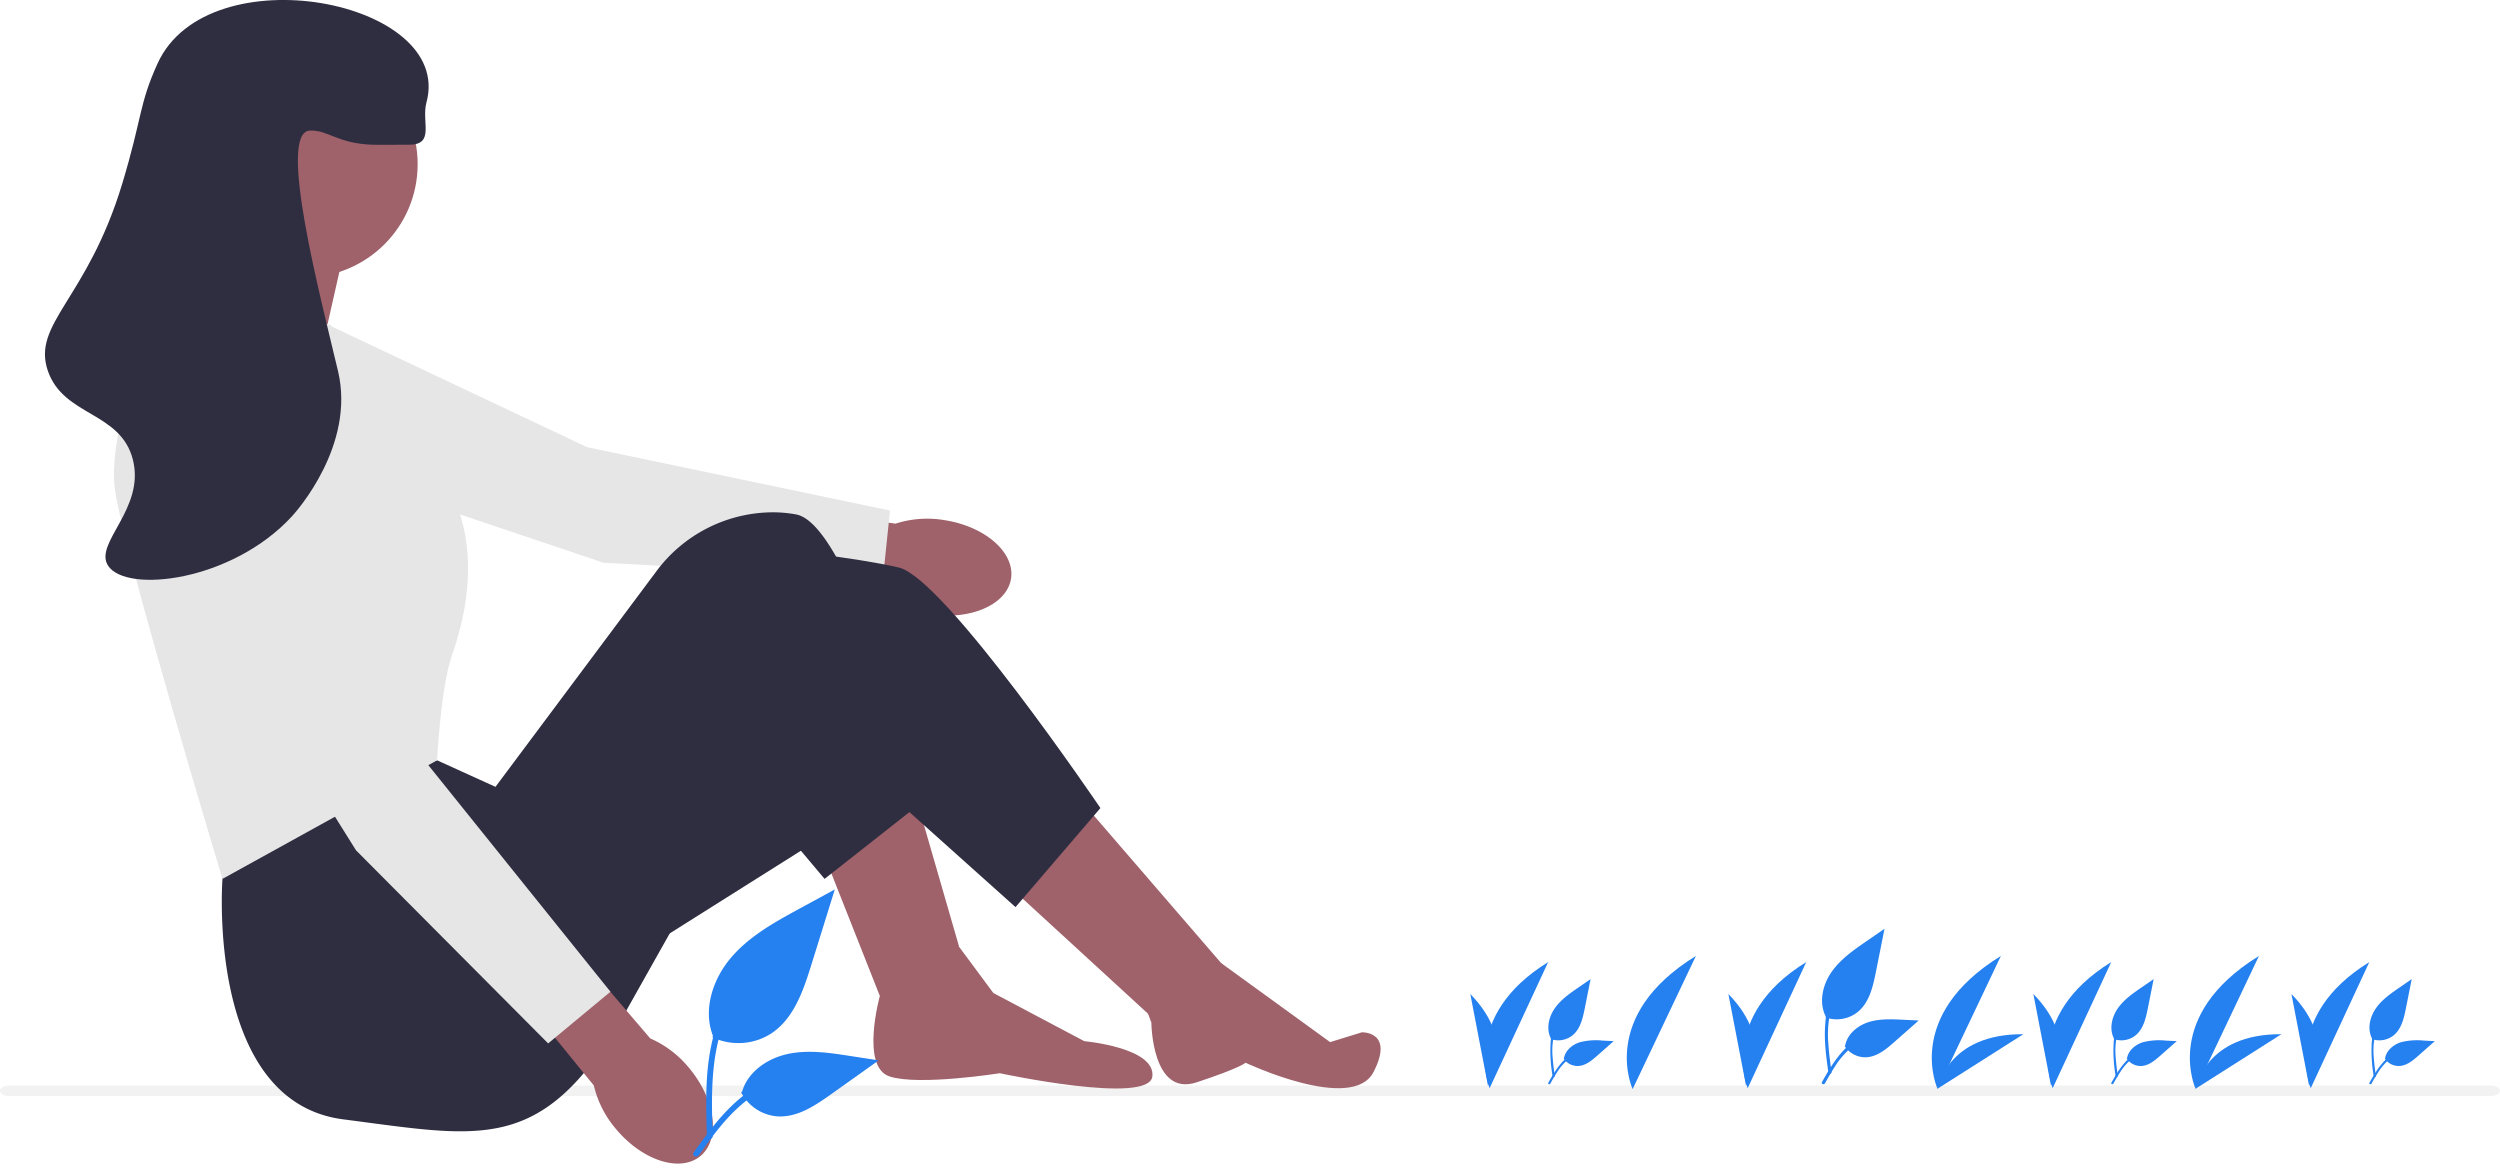
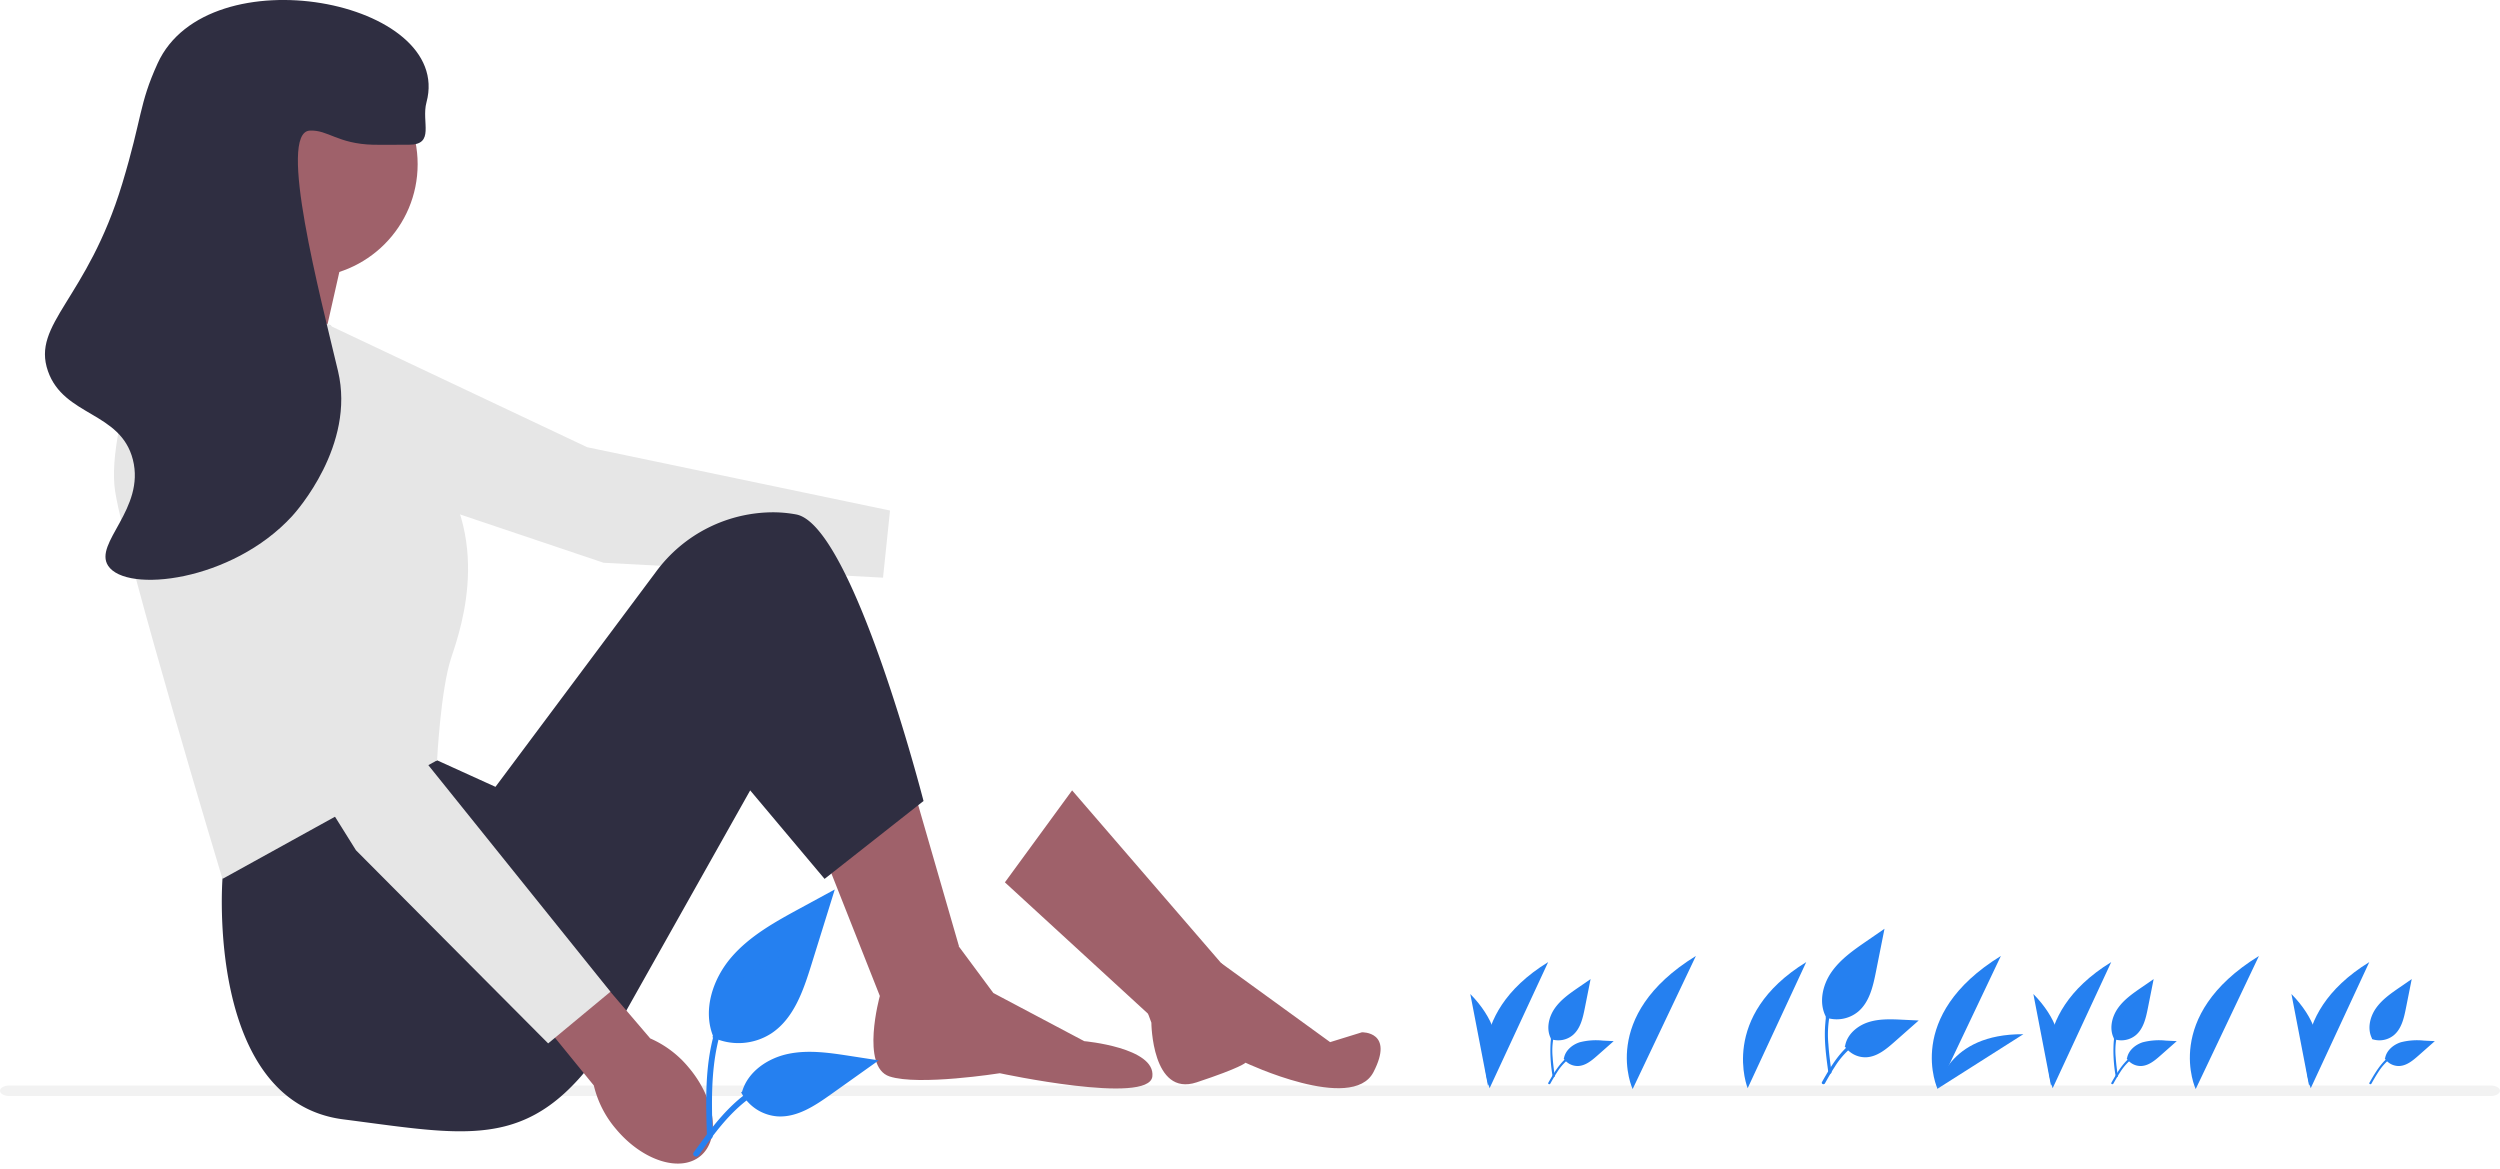
<svg xmlns="http://www.w3.org/2000/svg" role="img" viewBox="0 0 800.712 374.336" height="374.336" width="800.712">
  <g transform="translate(-1027.763 -610.009)">
    <path fill="#f2f2f2" transform="translate(286.031 226.2)" d="M744.584,734.841h795.006c1.592-.032,2.853-.774,2.853-1.679s-1.261-1.647-2.853-1.679H744.584c-1.591.032-2.853.774-2.853,1.679S742.993,734.81,744.584,734.841Z" />
    <g transform="translate(1486.944 907.478)">
      <path fill="#2580f0" transform="translate(-94.995 -747.451)" d="M256.473,798.618s2.8-17.552,27.387-17.395Z" />
-       <path fill="#2580f0" transform="translate(-12.339 -747.451)" d="M256.473,798.618s2.8-17.552,27.387-17.395Z" />
      <path fill="#2580f0" transform="translate(-144.568 -740.334)" d="M305.983,791.678S295,768.266,326.238,749.042Z" />
      <g transform="translate(180.34 10.677)">
        <path fill="#2580f0" transform="translate(-287.5 -749.042)" d="M305.417,789.435s-9.377-23.081,18.753-40.392Z" />
        <path fill="#2580f0" transform="matrix(0.695, 0.719, -0.719, 0.695, 11.733, 10.216)" d="M25,16.311S22.139-.14,0,0Z" />
      </g>
      <g transform="translate(217.012 16.12)">
        <path fill="#2580f0" transform="translate(-173.447 -643.032)" d="M174.277,662.233a7.284,7.284,0,0,0,7.035-1.239c2.464-2.068,3.237-5.475,3.865-8.63l1.859-9.332-3.892,2.68c-2.8,1.927-5.662,3.917-7.6,6.709s-2.784,6.6-1.227,9.624" />
        <path fill="#2580f0" transform="translate(-174.858 -661.525)" d="M176.287,692.674a46.818,46.818,0,0,1-.649-10.793,16.977,16.977,0,0,1,3.273-8.9,14.8,14.8,0,0,1,3.8-3.442c.38-.24.729.362.351.6a14.075,14.075,0,0,0-5.567,6.717,22.564,22.564,0,0,0-1.2,9.719c.126,1.98.394,3.948.664,5.913a.361.361,0,0,1-.243.428.35.35,0,0,1-.428-.243Z" />
        <path fill="#2580f0" transform="translate(-184.826 -688.61)" d="M189.781,714.032a5.363,5.363,0,0,0,4.673,2.413c2.366-.113,4.338-1.763,6.113-3.331l5.251-4.636-3.475-.166a20.849,20.849,0,0,0-7.443.54c-2.38.771-4.575,2.625-5.01,5.089" />
        <path fill="#2580f0" transform="translate(-173.305 -695.15)" d="M173.35,728.351c2.359-4.174,5.094-8.812,9.983-10.295a11.139,11.139,0,0,1,4.2-.434c.446.038.334.725-.11.687a10.348,10.348,0,0,0-6.7,1.773,17.418,17.418,0,0,0-4.605,4.97c-.763,1.162-1.446,2.372-2.129,3.581C173.768,729.021,173.13,728.742,173.35,728.351Z" />
      </g>
      <path fill="#2580f0" transform="translate(-61.912 -740.334)" d="M305.983,791.678S295,768.266,326.238,749.042Z" />
      <g transform="translate(262.996 10.677)">
        <path fill="#2580f0" transform="translate(-287.5 -749.042)" d="M305.417,789.435s-9.377-23.081,18.753-40.392Z" />
        <path fill="#2580f0" transform="matrix(0.695, 0.719, -0.719, 0.695, 11.733, 10.216)" d="M25,16.311S22.139-.14,0,0Z" />
      </g>
      <g transform="translate(299.668 16.12)">
        <path fill="#2580f0" transform="translate(-173.447 -643.032)" d="M174.277,662.233a7.284,7.284,0,0,0,7.035-1.239c2.464-2.068,3.237-5.475,3.865-8.63l1.859-9.332-3.892,2.68c-2.8,1.927-5.662,3.917-7.6,6.709s-2.784,6.6-1.227,9.624" />
-         <path fill="#2580f0" transform="translate(-174.858 -661.525)" d="M176.287,692.674a46.818,46.818,0,0,1-.649-10.793,16.977,16.977,0,0,1,3.273-8.9,14.8,14.8,0,0,1,3.8-3.442c.38-.24.729.362.351.6a14.075,14.075,0,0,0-5.567,6.717,22.564,22.564,0,0,0-1.2,9.719c.126,1.98.394,3.948.664,5.913a.361.361,0,0,1-.243.428.35.35,0,0,1-.428-.243Z" />
        <path fill="#2580f0" transform="translate(-184.826 -688.61)" d="M189.781,714.032a5.363,5.363,0,0,0,4.673,2.413c2.366-.113,4.338-1.763,6.113-3.331l5.251-4.636-3.475-.166a20.849,20.849,0,0,0-7.443.54c-2.38.771-4.575,2.625-5.01,5.089" />
        <path fill="#2580f0" transform="translate(-173.305 -695.15)" d="M173.35,728.351c2.359-4.174,5.094-8.812,9.983-10.295a11.139,11.139,0,0,1,4.2-.434c.446.038.334.725-.11.687a10.348,10.348,0,0,0-6.7,1.773,17.418,17.418,0,0,0-4.605,4.97c-.763,1.162-1.446,2.372-2.129,3.581C173.768,729.021,173.13,728.742,173.35,728.351Z" />
      </g>
      <g transform="translate(0 10.677)">
        <path fill="#2580f0" transform="translate(-287.5 -749.042)" d="M305.417,789.435s-9.377-23.081,18.753-40.392Z" />
        <path fill="#2580f0" transform="matrix(0.695, 0.719, -0.719, 0.695, 11.733, 10.216)" d="M25,16.311S22.139-.14,0,0Z" />
      </g>
      <g transform="translate(36.672 16.12)">
        <path fill="#2580f0" transform="translate(-173.447 -643.032)" d="M174.277,662.233a7.284,7.284,0,0,0,7.035-1.239c2.464-2.068,3.237-5.475,3.865-8.63l1.859-9.332-3.892,2.68c-2.8,1.927-5.662,3.917-7.6,6.709s-2.784,6.6-1.227,9.624" />
        <path fill="#2580f0" transform="translate(-174.858 -661.525)" d="M176.287,692.674a46.818,46.818,0,0,1-.649-10.793,16.977,16.977,0,0,1,3.273-8.9,14.8,14.8,0,0,1,3.8-3.442c.38-.24.729.362.351.6a14.075,14.075,0,0,0-5.567,6.717,22.564,22.564,0,0,0-1.2,9.719c.126,1.98.394,3.948.664,5.913a.361.361,0,0,1-.243.428.35.35,0,0,1-.428-.243Z" />
        <path fill="#2580f0" transform="translate(-184.826 -688.61)" d="M189.781,714.032a5.363,5.363,0,0,0,4.673,2.413c2.366-.113,4.338-1.763,6.113-3.331l5.251-4.636-3.475-.166a20.849,20.849,0,0,0-7.443.54c-2.38.771-4.575,2.625-5.01,5.089" />
        <path fill="#2580f0" transform="translate(-173.305 -695.15)" d="M173.35,728.351c2.359-4.174,5.094-8.812,9.983-10.295a11.139,11.139,0,0,1,4.2-.434c.446.038.334.725-.11.687a10.348,10.348,0,0,0-6.7,1.773,17.418,17.418,0,0,0-4.605,4.97c-.763,1.162-1.446,2.372-2.129,3.581C173.768,729.021,173.13,728.742,173.35,728.351Z" />
      </g>
      <path fill="#2580f0" transform="translate(-242.252 -740.334)" d="M305.983,791.678S295,768.266,326.238,749.042Z" />
      <g transform="translate(82.656 10.677)">
        <path fill="#2580f0" transform="translate(-287.5 -749.042)" d="M305.417,789.435s-9.377-23.081,18.753-40.392Z" />
-         <path fill="#2580f0" transform="matrix(0.695, 0.719, -0.719, 0.695, 11.733, 10.216)" d="M25,16.311S22.139-.14,0,0Z" />
      </g>
      <g transform="translate(124.306)">
        <path fill="#2580f0" transform="translate(-173.418 -643.032)" d="M174.644,671.425a10.771,10.771,0,0,0,10.4-1.832c3.644-3.058,4.786-8.1,5.715-12.761l2.749-13.8L187.756,647c-4.139,2.85-8.372,5.792-11.238,9.92s-4.116,9.765-1.814,14.232" />
        <path fill="#2580f0" transform="translate(-174.539 -657.715)" d="M176.652,703.776c-.724-5.278-1.47-10.625-.96-15.96a25.106,25.106,0,0,1,4.84-13.16,21.889,21.889,0,0,1,5.617-5.09c.562-.354,1.078.535.519.888a20.814,20.814,0,0,0-8.232,9.933,33.366,33.366,0,0,0-1.771,14.371c.187,2.928.583,5.838.981,8.743a.533.533,0,0,1-.359.633.518.518,0,0,1-.633-.359Z" />
        <path fill="#2580f0" transform="translate(-182.454 -679.22)" d="M189.781,716.811a7.931,7.931,0,0,0,6.91,3.568c3.5-.166,6.414-2.607,9.039-4.925l7.764-6.856-5.138-.246c-3.7-.177-7.486-.343-11.006.8s-6.766,3.883-7.409,7.526" />
        <path fill="#2580f0" transform="translate(-173.305 -684.412)" d="M173.372,733.508c3.488-6.172,7.533-13.031,14.762-15.223a16.481,16.481,0,0,1,6.209-.641c.659.057.495,1.073-.163,1.016a15.3,15.3,0,0,0-9.908,2.621,25.756,25.756,0,0,0-6.81,7.35c-1.128,1.718-2.138,3.508-3.148,5.3C173.99,734.5,173.046,734.086,173.372,733.508Z" />
      </g>
    </g>
    <g transform="translate(1042.158 610.009)">
      <g transform="translate(0)">
-         <path fill="#9f616a" transform="translate(-48.967 -258.225)" d="M337.013,424.809c13.084,2.005,22.655,10.382,21.378,18.709s-12.919,13.449-26.008,11.441a33.128,33.128,0,0,1-14.547-5.758L262.5,440l3.693-21.871,55.206,7.812a33.13,33.13,0,0,1,15.609-1.135Z" />
        <path fill="#e6e6e6" transform="translate(-233.586 -288.015)" d="M283.2,386.424l21.455,45.526,107.856,36.308,89.5,4.775,2.241-21.5-97-20.281-99.53-47.034Z" />
        <path fill="#9f616a" transform="translate(-22.914 -215.15)" d="M271.453,486.424l19.262,48.721,24.927-17-14.73-50.987Z" />
        <path fill="#9f616a" transform="translate(82.449 -214.62)" d="M246.538,467.765,295.411,524.4,271.3,539.712,225.01,497.224Z" />
        <path fill="#9f616a" transform="translate(-335.742 -302.582)" d="M375.8,397.1l.567-3.966,13.03-25.494,43.056,11.331L424.52,414.1Z" />
        <path fill="#2f2e41" transform="translate(-220.839 -256.276)" d="M279.024,520.752,277.7,537.77s-5.474,71.36,38.715,77.025,63.451,11.33,89.512-32.858l40.79-72.515,23.825,28.349,31.694-24.949s-22.661-88.378-40.79-91.777a41.366,41.366,0,0,0-6.763-.684,46.684,46.684,0,0,0-38.136,19.058l-51.411,68.871-18.7-8.5-67.417,20.962Z" />
        <path fill="#9f616a" transform="translate(28.897 -190.246)" d="M274.864,508.292l-11.254-15.182-25.125,16.21s-6.236,22.609,3.118,25.692,35.339-1.028,35.339-1.028,47.812,10.277,48.851,1.028-21.827-11.3-21.827-11.3l-29.1-15.415Z" />
-         <path fill="#2f2e41" transform="translate(-84.9 -250.653)" d="M276.786,554.785l78.748-49.618,40.224,36.021,27.193-31.725s-49.854-73.648-64.584-77.047-38.524-5.665-38.524-5.665L247.326,493.6l29.46,61.185Z" />
        <path fill="#9f616a" transform="translate(357.816 304.088) rotate(13)" d="M0,20.7l1.917,2.919S7.424,46.854,20.343,38.994s13.843-9.648,13.843-9.648,36.913,8.047,40.6-6.259-6.46-11.623-6.46-11.623l-9.217,5.364L19.377,0Z" />
        <ellipse fill="#9f616a" transform="translate(46.854 16.337)" ry="36.258" rx="36.258" cy="36.258" cx="36.258" />
        <path fill="#e6e6e6" transform="translate(-333.027 -291.72)" d="M424.637,395.869l-52.121-15.863s-20.4,47.588-17,69.116,34.367,124.091,34.367,124.091l68.741-37.98s1.133-22.661,4.532-32.858,14.163-41.356-9.631-67.417-28.893-39.09-28.893-39.09Z" />
        <g transform="translate(39.312 127.008)">
          <path fill="#9f616a" transform="translate(-212.303 -324.299)" d="M379.315,539.359c8.482,10.162,10.115,22.776,3.646,28.173s-18.585,1.533-27.069-8.633a33.125,33.125,0,0,1-7.1-13.944l-35.4-43.511,17.242-13.953,36.22,42.39a33.128,33.128,0,0,1,12.454,9.479Z" />
          <path fill="#e6e6e6" transform="translate(-330.869 -400.619)" d="M343.189,400.619l-12.319,48.8,60.3,96.517,61.553,61.862,19.951-16.551L410.591,514l-47.054-99.52Z" />
        </g>
        <path fill="#2f2e41" transform="translate(-361.86 -333.008)" d="M478.4,379.372c-9.3-.022-9.827.04-11.331,0-11.533-.3-14.549-4.842-20.4-4.532-10.434.552,3.337,52.863,9.064,77.047,5.617,23.718-13.366,44.972-14.73,46.455C421.739,519.3,387.9,523.128,382.088,514.2c-4.7-7.223,11.958-18.2,7.931-33.992-3.936-15.432-22.113-13.789-27.193-28.326-5.321-15.225,12.56-22.9,23.794-60.052,6.452-21.334,5.31-25.31,11.331-38.524,16.092-35.32,94.967-20.282,86.112,12.464-1.713,6.334,2.846,13.617-5.665,13.6Z" />
      </g>
      <g transform="matrix(0.995, 0.105, -0.105, 0.995, 216.955, 281.081)">
        <path fill="#2580f0" transform="translate(0.163 0)" d="M2.047,51.156a19.407,19.407,0,0,0,18.743-3.3c6.565-5.51,8.623-14.586,10.3-22.992L36.04,0,25.67,7.141C18.212,12.276,10.586,17.577,5.422,25.015S-1.994,42.608,2.154,50.657" />
        <path fill="#2580f0" transform="translate(1.774 21.204)" d="M2.033,61.784C.728,52.275-.615,42.641.3,33.029c.813-8.537,3.418-16.873,8.72-23.711A39.437,39.437,0,0,1,19.141.147c1.012-.638,1.943.965.936,1.6a37.5,37.5,0,0,0-14.832,17.9C2.016,27.858,1.5,36.812,2.053,45.537,2.389,50.813,3.1,56.055,3.821,61.29a.961.961,0,0,1-.648,1.141.933.933,0,0,1-1.14-.648Z" />
        <path fill="#2580f0" transform="translate(13.201 52.26)" d="M0,15.469A14.288,14.288,0,0,0,12.449,21.9c6.3-.3,11.557-4.7,16.285-8.874L42.723.671,33.465.228C26.808-.091,19.978-.39,13.636,1.665S1.447,8.661.287,15.225" />
        <path fill="#2580f0" transform="translate(0 59.761)" d="M.122,28.7c6.284-11.12,13.572-23.477,26.6-27.427A29.683,29.683,0,0,1,37.9.114c1.188.1.891,1.933-.294,1.831A27.569,27.569,0,0,0,19.758,6.668c-5.034,3.427-8.953,8.191-12.27,13.242-2.032,3.094-3.852,6.32-5.672,9.542C1.234,30.481-.466,29.738.122,28.7Z" />
      </g>
    </g>
  </g>
</svg>